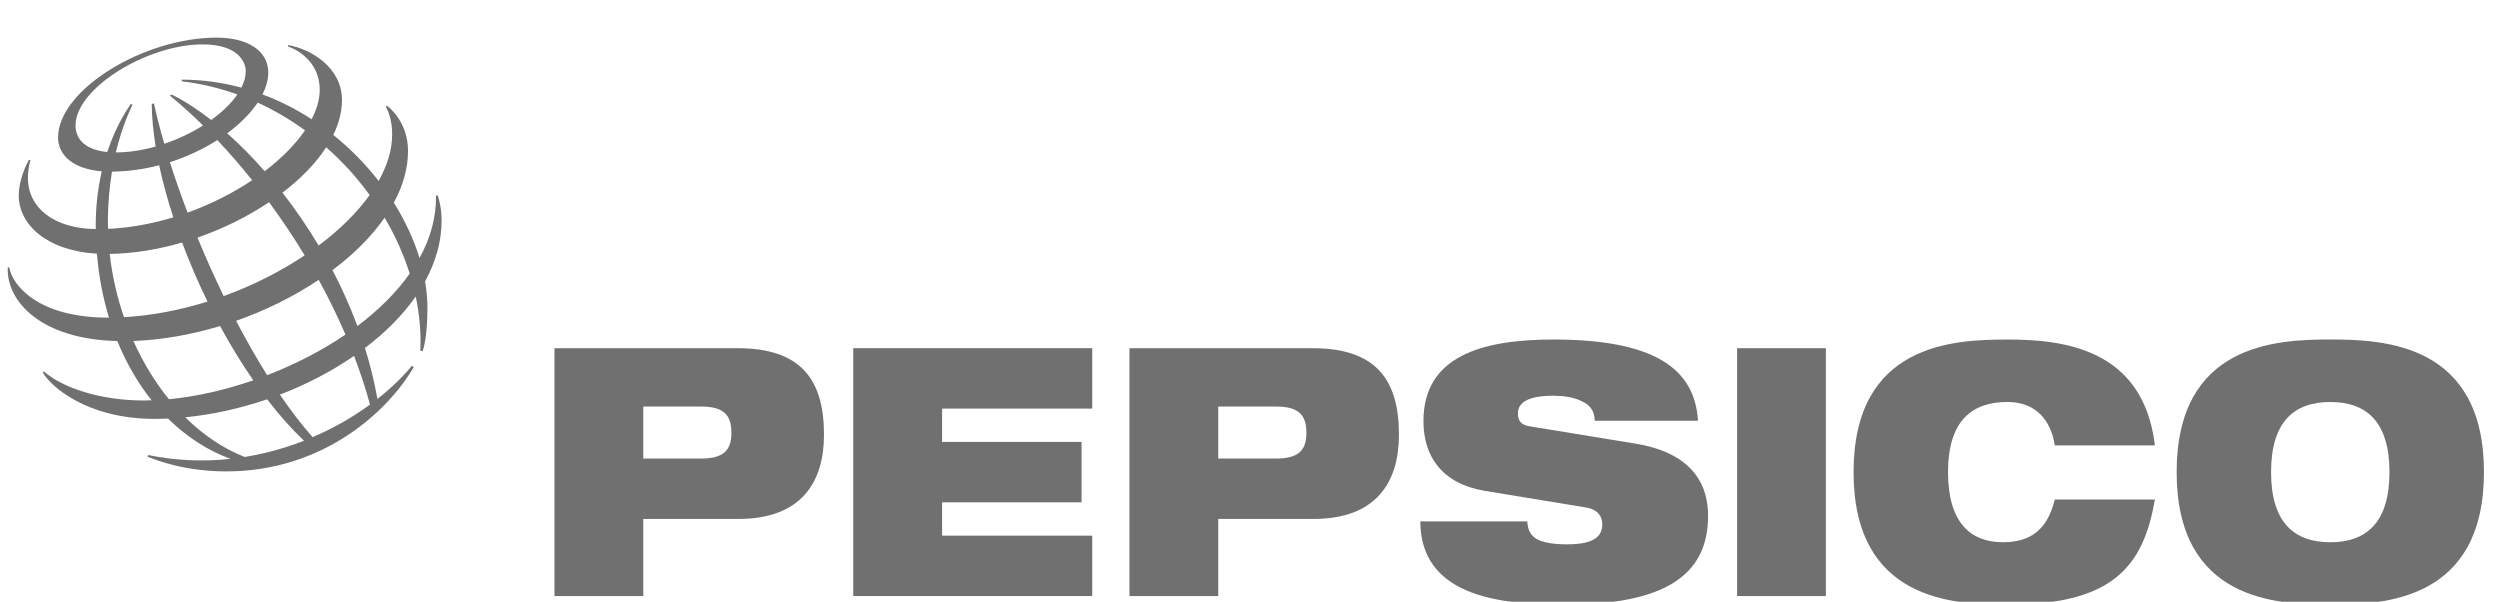
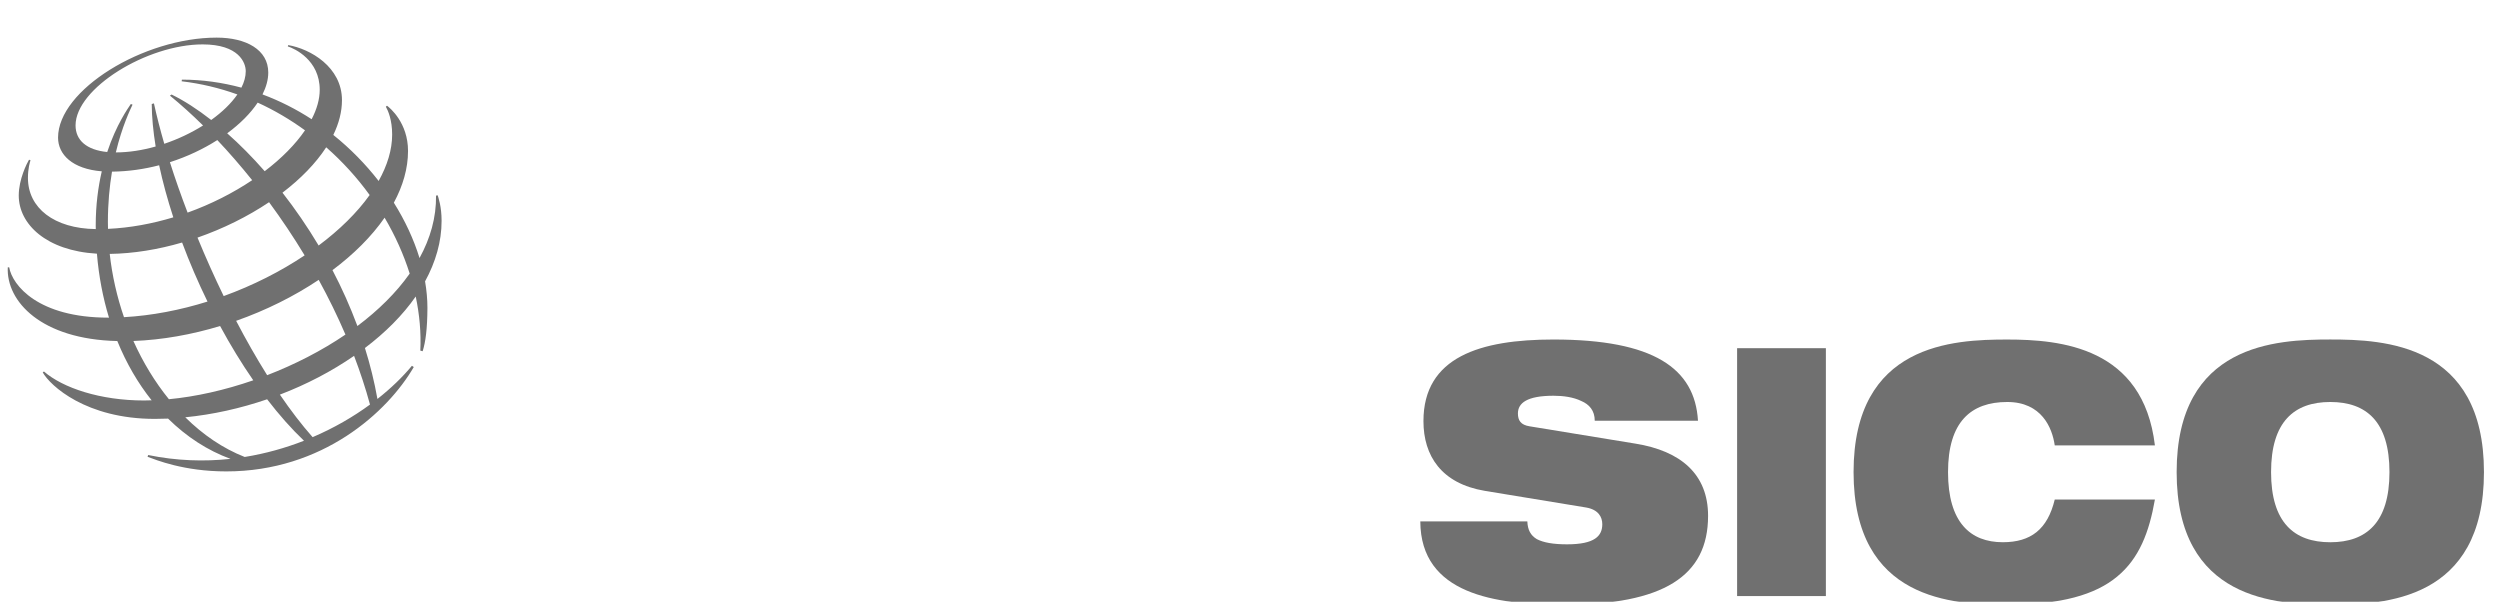
<svg xmlns="http://www.w3.org/2000/svg" width="108" height="26" viewBox="0 0 108 26" fill="none">
  <g filter="url(#filter0_i_6609_20326)">
-     <path fill-rule="evenodd" clip-rule="evenodd" d="M30.265 18.935H27.79V16.687H30.265C31.231 16.687 31.597 17.015 31.597 17.825C31.597 18.605 31.231 18.935 30.265 18.935ZM31.87 14.167H23.953V24.874H27.79V21.544H31.898C34.617 21.544 35.597 19.956 35.597 17.901C35.597 15.516 34.591 14.167 31.87 14.167Z" fill="#707070" />
-   </g>
+     </g>
  <g filter="url(#filter1_i_6609_20326)">
-     <path fill-rule="evenodd" clip-rule="evenodd" d="M36.861 24.874H47.184V22.265H40.698V20.825H46.723V18.216H40.698V16.776H47.184V14.166H36.861V24.874Z" fill="#707070" />
-   </g>
+     </g>
  <g filter="url(#filter2_i_6609_20326)">
-     <path fill-rule="evenodd" clip-rule="evenodd" d="M55.103 18.935H52.628V16.687H55.103C56.07 16.687 56.437 17.015 56.437 17.825C56.437 18.605 56.07 18.935 55.103 18.935ZM56.709 14.167H48.793V24.874H52.628V21.544H56.736C59.457 21.544 60.435 19.956 60.435 17.901C60.435 15.516 59.429 14.167 56.709 14.167Z" fill="#707070" />
-   </g>
+     </g>
  <g filter="url(#filter3_i_6609_20326)">
    <path fill-rule="evenodd" clip-rule="evenodd" d="M70.66 18.291L66.077 17.541C65.696 17.481 65.574 17.287 65.574 16.985C65.574 16.536 65.969 16.221 67.111 16.221C67.532 16.221 67.967 16.281 68.307 16.446C68.662 16.596 68.893 16.866 68.893 17.3H73.353C73.218 15.037 71.437 13.792 67.111 13.792C63.955 13.792 61.493 14.541 61.493 17.317C61.493 18.815 62.268 20.015 64.145 20.33L68.525 21.05C69.043 21.14 69.219 21.455 69.219 21.77C69.219 22.279 68.893 22.64 67.696 22.64C67.097 22.64 66.676 22.564 66.39 22.415C66.117 22.249 65.995 22.01 65.981 21.649H61.357C61.371 24.799 64.595 25.25 67.546 25.25C71.858 25.25 73.789 24.019 73.789 21.41C73.789 19.596 72.593 18.606 70.66 18.291Z" fill="#707070" />
  </g>
  <g filter="url(#filter4_i_6609_20326)">
    <path fill-rule="evenodd" clip-rule="evenodd" d="M75.043 24.875H78.878V14.167H75.043V24.875Z" fill="#707070" />
  </g>
  <g filter="url(#filter5_i_6609_20326)">
    <path fill-rule="evenodd" clip-rule="evenodd" d="M86.712 16.491C88.195 16.491 88.656 17.601 88.765 18.366H93.092C92.587 14.121 89.024 13.793 86.712 13.793C84.386 13.793 80.074 13.971 80.074 19.521C80.074 25.069 84.386 25.249 86.712 25.249C89.052 25.249 90.521 24.814 91.459 24.035C92.411 23.253 92.846 22.115 93.092 20.705H88.765C88.453 21.995 87.732 22.549 86.521 22.549C85.121 22.549 84.155 21.695 84.155 19.521C84.155 17.346 85.147 16.491 86.712 16.491Z" fill="#707070" />
  </g>
  <g filter="url(#filter6_i_6609_20326)">
    <path fill-rule="evenodd" clip-rule="evenodd" d="M100.669 22.55C99.104 22.55 98.11 21.694 98.11 19.52C98.11 17.345 99.104 16.491 100.669 16.491C102.232 16.491 103.225 17.345 103.225 19.52C103.225 21.694 102.232 22.55 100.669 22.55ZM100.669 13.791C98.343 13.791 94.031 13.972 94.031 19.52C94.031 25.069 98.343 25.249 100.669 25.249C102.995 25.249 107.307 25.069 107.307 19.52C107.307 13.972 102.995 13.791 100.669 13.791Z" fill="#707070" />
  </g>
  <g filter="url(#filter7_i_6609_20326)">
    <path fill-rule="evenodd" clip-rule="evenodd" d="M15.44 13.209C15.129 12.374 14.768 11.567 14.363 10.795C15.28 10.109 16.052 9.342 16.615 8.529C17.072 9.303 17.437 10.116 17.699 10.944C17.115 11.773 16.339 12.534 15.44 13.209ZM15.984 16.602C15.264 17.13 14.428 17.616 13.505 18.01C13.027 17.47 12.554 16.85 12.091 16.173C13.246 15.732 14.334 15.162 15.296 14.498C15.559 15.19 15.792 15.894 15.984 16.602ZM10.571 18.866C9.631 18.497 8.767 17.906 8.004 17.152C9.192 17.035 10.389 16.768 11.54 16.374C12.05 17.038 12.583 17.643 13.132 18.165C12.332 18.477 11.473 18.72 10.571 18.866ZM5.763 13.856C7.009 13.809 8.281 13.581 9.508 13.209C9.951 14.029 10.432 14.818 10.941 15.554C9.71 15.98 8.461 16.261 7.297 16.371C6.694 15.628 6.176 14.778 5.763 13.856ZM4.74 10.094C5.772 10.079 6.835 9.903 7.867 9.602C8.185 10.454 8.554 11.313 8.964 12.153C7.786 12.521 6.564 12.759 5.356 12.827C5.054 11.952 4.845 11.032 4.74 10.094ZM3.264 4.542C3.264 2.94 6.356 1.043 8.754 1.043C10.317 1.043 10.616 1.831 10.616 2.201C10.616 2.432 10.55 2.671 10.429 2.911C9.609 2.691 8.749 2.565 7.858 2.565L7.848 2.637C8.684 2.735 9.488 2.93 10.255 3.205C9.991 3.589 9.6 3.967 9.124 4.308C8.53 3.845 7.951 3.47 7.411 3.208L7.341 3.256C7.807 3.637 8.288 4.069 8.772 4.546C8.268 4.862 7.695 5.135 7.097 5.337C6.92 4.723 6.769 4.137 6.65 3.591L6.555 3.619C6.558 4.183 6.618 4.8 6.724 5.454C6.152 5.616 5.566 5.709 5.004 5.709C5.276 4.575 5.625 3.862 5.726 3.646L5.652 3.618C5.53 3.802 5.025 4.506 4.632 5.692C3.742 5.604 3.264 5.185 3.264 4.542ZM13.176 4.755C12.763 5.36 12.166 5.965 11.435 6.521C10.902 5.912 10.357 5.363 9.815 4.884C10.371 4.474 10.824 4.021 11.132 3.558C11.857 3.889 12.54 4.293 13.176 4.755ZM7.34 6.132C8.091 5.891 8.787 5.56 9.388 5.176C9.893 5.709 10.397 6.29 10.894 6.909C10.072 7.459 9.124 7.944 8.104 8.31C7.819 7.566 7.563 6.834 7.34 6.132ZM4.661 8.716C4.661 7.9 4.733 7.174 4.838 6.54C5.535 6.533 6.223 6.434 6.875 6.264C7.029 6.986 7.236 7.742 7.487 8.514C6.578 8.789 5.624 8.968 4.666 9.012C4.663 8.913 4.661 8.815 4.661 8.716ZM13.768 11.215C14.188 11.98 14.576 12.77 14.923 13.579C13.893 14.28 12.734 14.872 11.541 15.333C11.078 14.594 10.627 13.803 10.201 12.985C11.487 12.533 12.705 11.926 13.768 11.215ZM9.663 11.916C9.258 11.084 8.88 10.234 8.532 9.39C9.648 9.002 10.705 8.477 11.624 7.86C12.159 8.587 12.675 9.354 13.16 10.157C12.119 10.853 10.927 11.458 9.663 11.916ZM15.969 7.55C15.422 8.317 14.666 9.058 13.765 9.731C13.279 8.917 12.752 8.152 12.203 7.449C12.991 6.848 13.642 6.181 14.092 5.488C14.798 6.108 15.429 6.804 15.969 7.55ZM18.907 7.561L18.837 7.576C18.849 8.523 18.589 9.427 18.123 10.273C17.876 9.467 17.501 8.658 17.014 7.882C17.405 7.156 17.627 6.403 17.627 5.646C17.627 4.432 16.849 3.788 16.719 3.692L16.669 3.734C16.767 3.909 16.941 4.304 16.941 4.938C16.941 5.598 16.73 6.276 16.357 6.943C15.797 6.221 15.138 5.547 14.399 4.954C14.64 4.457 14.773 3.952 14.773 3.453C14.773 2.017 13.402 1.235 12.45 1.073L12.433 1.13C12.729 1.223 13.812 1.722 13.812 3.003C13.812 3.41 13.689 3.84 13.463 4.275C12.803 3.846 12.091 3.484 11.34 3.204C11.501 2.883 11.589 2.564 11.589 2.259C11.589 1.273 10.634 0.75 9.358 0.75C6.205 0.75 2.508 3.007 2.508 5.07C2.508 5.799 3.126 6.425 4.397 6.526C4.242 7.196 4.135 7.973 4.135 8.863C4.135 8.915 4.137 8.969 4.138 9.021C2.338 9.001 1.207 8.109 1.207 6.814C1.207 6.4 1.293 6.128 1.318 6.048L1.254 6.024C1.165 6.176 0.81 6.865 0.81 7.572C0.81 8.805 1.995 9.956 4.187 10.084C4.268 11.062 4.446 11.988 4.708 12.847C4.697 12.847 4.686 12.847 4.673 12.847C1.653 12.847 0.533 11.453 0.397 10.674H0.336C0.267 12.142 1.775 13.785 5.068 13.858C5.459 14.82 5.961 15.679 6.55 16.418C6.44 16.422 6.329 16.426 6.223 16.426C4.335 16.426 2.719 15.886 1.898 15.173L1.846 15.213C2.173 15.792 3.722 17.221 6.688 17.221C6.877 17.221 7.068 17.217 7.261 17.209C8.058 17.994 8.971 18.588 9.958 18.948C8.821 19.071 7.625 19.034 6.4 18.782L6.375 18.859C6.73 18.988 7.936 19.49 9.774 19.49C13.933 19.49 16.744 16.928 17.875 14.981L17.795 14.927C17.395 15.41 16.892 15.898 16.305 16.36C16.173 15.613 15.99 14.877 15.765 14.159C16.646 13.492 17.397 12.743 17.959 11.934C18.124 12.715 18.195 13.501 18.158 14.272L18.259 14.298C18.386 13.893 18.46 13.332 18.465 12.427C18.465 12.051 18.429 11.667 18.363 11.28C18.817 10.45 19.077 9.571 19.077 8.666C19.077 8.045 18.934 7.647 18.907 7.561Z" fill="#707070" />
  </g>
  <defs>
    <filter id="filter0_i_6609_20326" x="23.953" y="14.167" width="11.644" height="11.582" filterUnits="userSpaceOnUse" color-interpolation-filters="sRGB">
      <feFlood flood-opacity="0" result="BackgroundImageFix" />
      <feBlend mode="normal" in="SourceGraphic" in2="BackgroundImageFix" result="shape" />
      <feColorMatrix in="SourceAlpha" type="matrix" values="0 0 0 0 0 0 0 0 0 0 0 0 0 0 0 0 0 0 127 0" result="hardAlpha" />
      <feOffset dy="0.875" />
      <feGaussianBlur stdDeviation="0.438" />
      <feComposite in2="hardAlpha" operator="arithmetic" k2="-1" k3="1" />
      <feColorMatrix type="matrix" values="0 0 0 0 0.11 0 0 0 0 0.11 0 0 0 0 0.11 0 0 0 0.12 0" />
      <feBlend mode="normal" in2="shape" result="effect1_innerShadow_6609_20326" />
    </filter>
    <filter id="filter1_i_6609_20326" x="36.861" y="14.166" width="10.323" height="11.584" filterUnits="userSpaceOnUse" color-interpolation-filters="sRGB">
      <feFlood flood-opacity="0" result="BackgroundImageFix" />
      <feBlend mode="normal" in="SourceGraphic" in2="BackgroundImageFix" result="shape" />
      <feColorMatrix in="SourceAlpha" type="matrix" values="0 0 0 0 0 0 0 0 0 0 0 0 0 0 0 0 0 0 127 0" result="hardAlpha" />
      <feOffset dy="0.875" />
      <feGaussianBlur stdDeviation="0.438" />
      <feComposite in2="hardAlpha" operator="arithmetic" k2="-1" k3="1" />
      <feColorMatrix type="matrix" values="0 0 0 0 0.11 0 0 0 0 0.11 0 0 0 0 0.11 0 0 0 0.12 0" />
      <feBlend mode="normal" in2="shape" result="effect1_innerShadow_6609_20326" />
    </filter>
    <filter id="filter2_i_6609_20326" x="48.793" y="14.167" width="11.643" height="11.582" filterUnits="userSpaceOnUse" color-interpolation-filters="sRGB">
      <feFlood flood-opacity="0" result="BackgroundImageFix" />
      <feBlend mode="normal" in="SourceGraphic" in2="BackgroundImageFix" result="shape" />
      <feColorMatrix in="SourceAlpha" type="matrix" values="0 0 0 0 0 0 0 0 0 0 0 0 0 0 0 0 0 0 127 0" result="hardAlpha" />
      <feOffset dy="0.875" />
      <feGaussianBlur stdDeviation="0.438" />
      <feComposite in2="hardAlpha" operator="arithmetic" k2="-1" k3="1" />
      <feColorMatrix type="matrix" values="0 0 0 0 0.11 0 0 0 0 0.11 0 0 0 0 0.11 0 0 0 0.12 0" />
      <feBlend mode="normal" in2="shape" result="effect1_innerShadow_6609_20326" />
    </filter>
    <filter id="filter3_i_6609_20326" x="61.357" y="13.792" width="12.431" height="12.333" filterUnits="userSpaceOnUse" color-interpolation-filters="sRGB">
      <feFlood flood-opacity="0" result="BackgroundImageFix" />
      <feBlend mode="normal" in="SourceGraphic" in2="BackgroundImageFix" result="shape" />
      <feColorMatrix in="SourceAlpha" type="matrix" values="0 0 0 0 0 0 0 0 0 0 0 0 0 0 0 0 0 0 127 0" result="hardAlpha" />
      <feOffset dy="0.875" />
      <feGaussianBlur stdDeviation="0.438" />
      <feComposite in2="hardAlpha" operator="arithmetic" k2="-1" k3="1" />
      <feColorMatrix type="matrix" values="0 0 0 0 0.11 0 0 0 0 0.11 0 0 0 0 0.11 0 0 0 0.12 0" />
      <feBlend mode="normal" in2="shape" result="effect1_innerShadow_6609_20326" />
    </filter>
    <filter id="filter4_i_6609_20326" x="75.043" y="14.167" width="3.835" height="11.584" filterUnits="userSpaceOnUse" color-interpolation-filters="sRGB">
      <feFlood flood-opacity="0" result="BackgroundImageFix" />
      <feBlend mode="normal" in="SourceGraphic" in2="BackgroundImageFix" result="shape" />
      <feColorMatrix in="SourceAlpha" type="matrix" values="0 0 0 0 0 0 0 0 0 0 0 0 0 0 0 0 0 0 127 0" result="hardAlpha" />
      <feOffset dy="0.875" />
      <feGaussianBlur stdDeviation="0.438" />
      <feComposite in2="hardAlpha" operator="arithmetic" k2="-1" k3="1" />
      <feColorMatrix type="matrix" values="0 0 0 0 0.11 0 0 0 0 0.11 0 0 0 0 0.11 0 0 0 0.12 0" />
      <feBlend mode="normal" in2="shape" result="effect1_innerShadow_6609_20326" />
    </filter>
    <filter id="filter5_i_6609_20326" x="80.074" y="13.793" width="13.018" height="12.332" filterUnits="userSpaceOnUse" color-interpolation-filters="sRGB">
      <feFlood flood-opacity="0" result="BackgroundImageFix" />
      <feBlend mode="normal" in="SourceGraphic" in2="BackgroundImageFix" result="shape" />
      <feColorMatrix in="SourceAlpha" type="matrix" values="0 0 0 0 0 0 0 0 0 0 0 0 0 0 0 0 0 0 127 0" result="hardAlpha" />
      <feOffset dy="0.875" />
      <feGaussianBlur stdDeviation="0.438" />
      <feComposite in2="hardAlpha" operator="arithmetic" k2="-1" k3="1" />
      <feColorMatrix type="matrix" values="0 0 0 0 0.11 0 0 0 0 0.11 0 0 0 0 0.11 0 0 0 0.12 0" />
      <feBlend mode="normal" in2="shape" result="effect1_innerShadow_6609_20326" />
    </filter>
    <filter id="filter6_i_6609_20326" x="94.031" y="13.791" width="13.275" height="12.333" filterUnits="userSpaceOnUse" color-interpolation-filters="sRGB">
      <feFlood flood-opacity="0" result="BackgroundImageFix" />
      <feBlend mode="normal" in="SourceGraphic" in2="BackgroundImageFix" result="shape" />
      <feColorMatrix in="SourceAlpha" type="matrix" values="0 0 0 0 0 0 0 0 0 0 0 0 0 0 0 0 0 0 127 0" result="hardAlpha" />
      <feOffset dy="0.875" />
      <feGaussianBlur stdDeviation="0.438" />
      <feComposite in2="hardAlpha" operator="arithmetic" k2="-1" k3="1" />
      <feColorMatrix type="matrix" values="0 0 0 0 0.11 0 0 0 0 0.11 0 0 0 0 0.11 0 0 0 0.12 0" />
      <feBlend mode="normal" in2="shape" result="effect1_innerShadow_6609_20326" />
    </filter>
    <filter id="filter7_i_6609_20326" x="0.334" y="0.75" width="18.743" height="19.615" filterUnits="userSpaceOnUse" color-interpolation-filters="sRGB">
      <feFlood flood-opacity="0" result="BackgroundImageFix" />
      <feBlend mode="normal" in="SourceGraphic" in2="BackgroundImageFix" result="shape" />
      <feColorMatrix in="SourceAlpha" type="matrix" values="0 0 0 0 0 0 0 0 0 0 0 0 0 0 0 0 0 0 127 0" result="hardAlpha" />
      <feOffset dy="0.875" />
      <feGaussianBlur stdDeviation="0.438" />
      <feComposite in2="hardAlpha" operator="arithmetic" k2="-1" k3="1" />
      <feColorMatrix type="matrix" values="0 0 0 0 0.11 0 0 0 0 0.11 0 0 0 0 0.11 0 0 0 0.12 0" />
      <feBlend mode="normal" in2="shape" result="effect1_innerShadow_6609_20326" />
    </filter>
  </defs>
</svg>